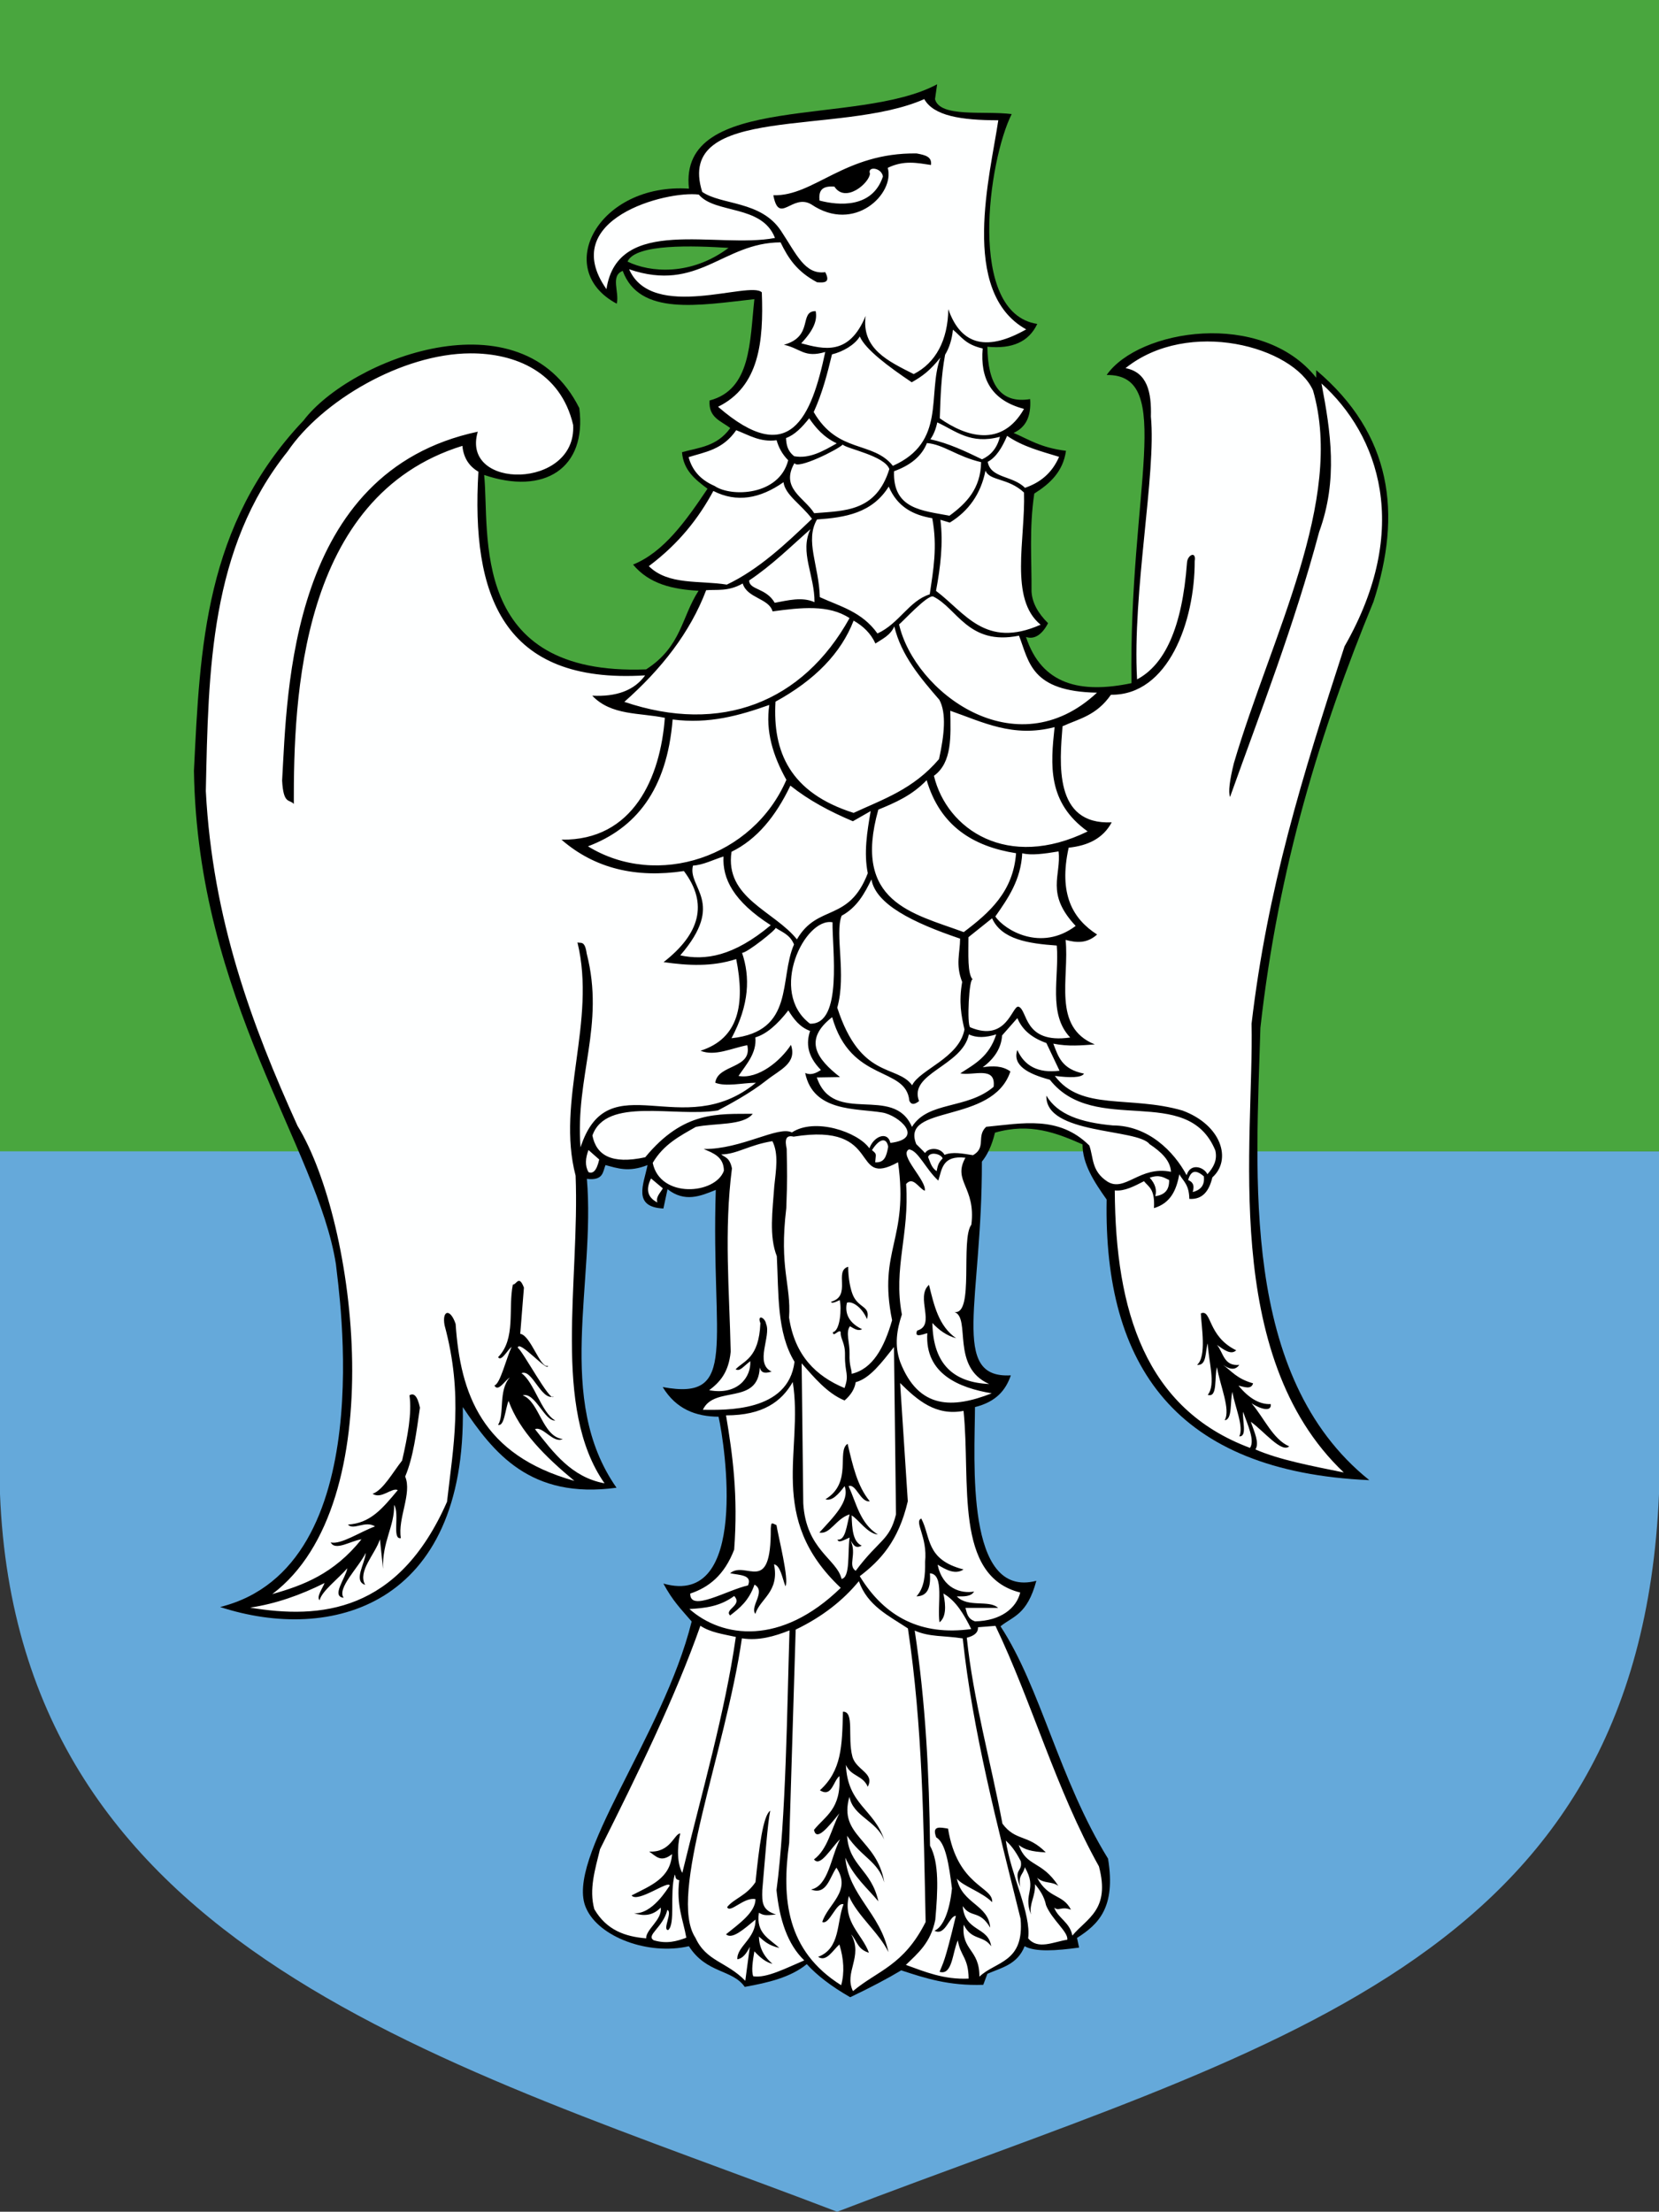
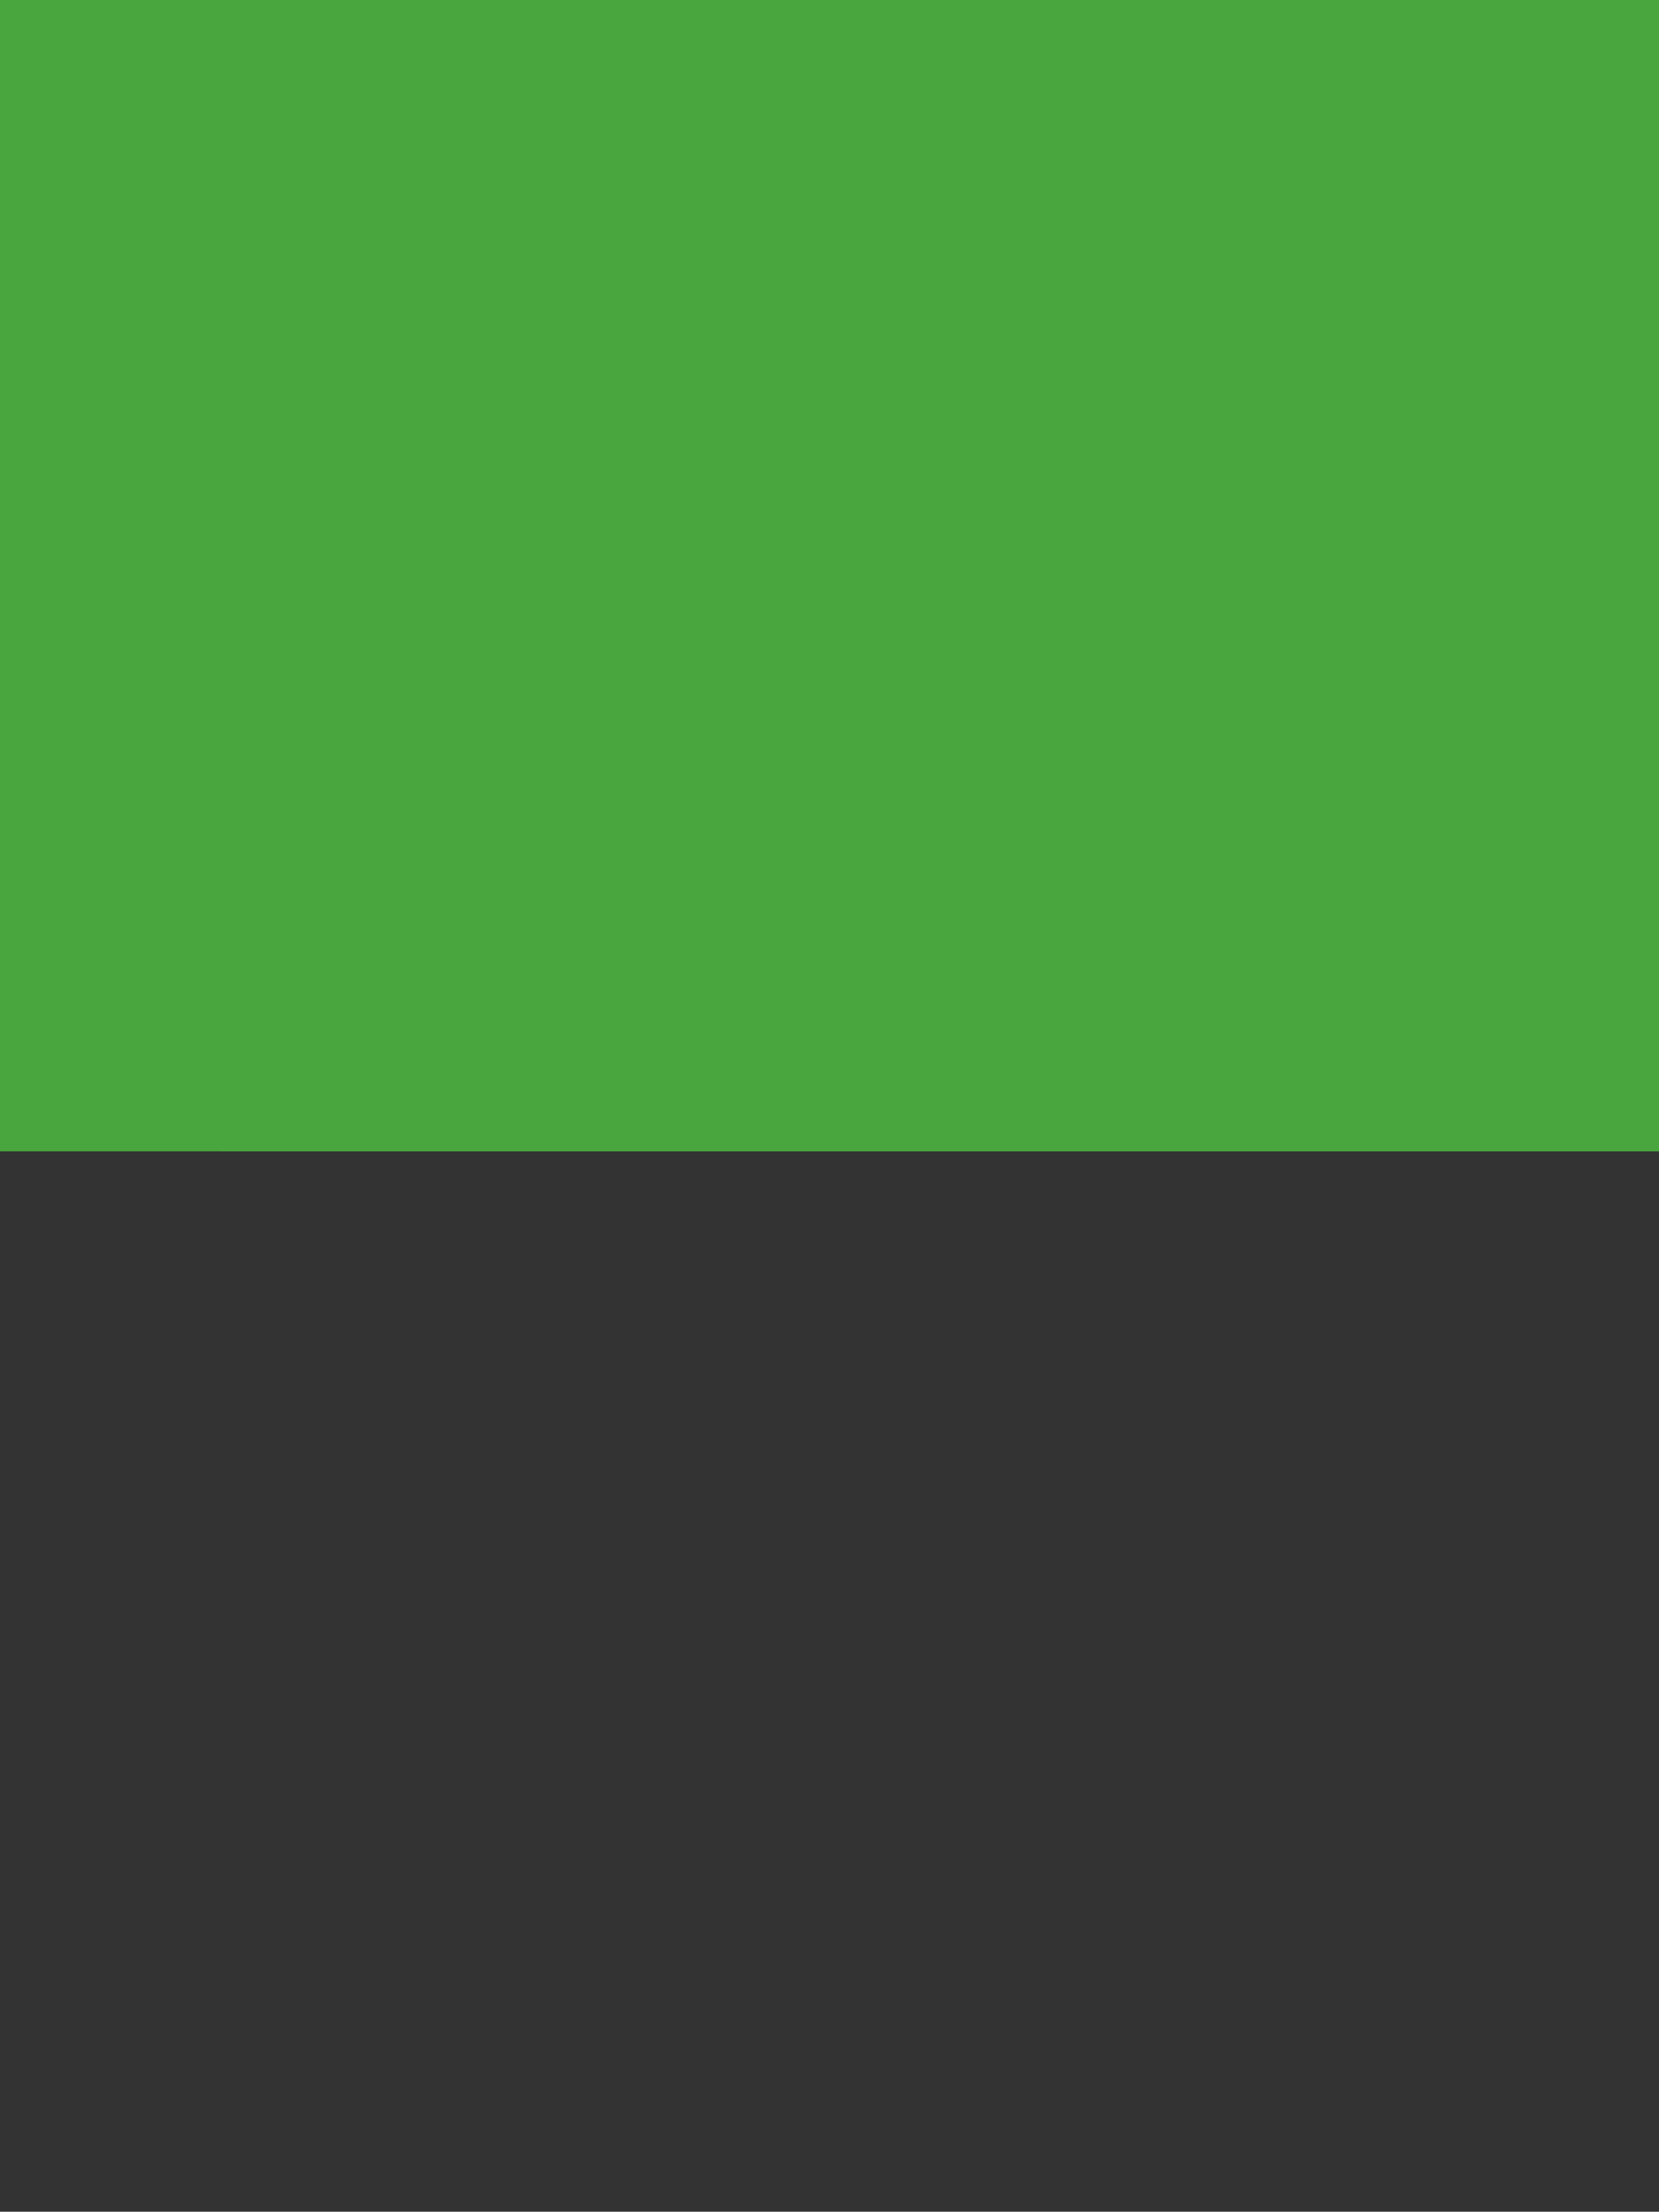
<svg xmlns="http://www.w3.org/2000/svg" xmlns:ns1="http://sodipodi.sourceforge.net/DTD/sodipodi-0.dtd" xmlns:ns2="http://www.inkscape.org/namespaces/inkscape" xmlns:xlink="http://www.w3.org/1999/xlink" id="svg2" ns1:version="0.32" ns2:version="0.46" width="732.081" height="975.901" version="1.0" ns1:docname="POL_gmina_Michałowo_COA.svg" ns2:output_extension="org.inkscape.output.svg.inkscape">
  <rect width="100%" height="100%" fill="#333333" stroke="none" />
  <defs id="defs5">
    <ns2:perspective ns1:type="inkscape:persp3d" ns2:vp_x="0 : 526.18109 : 1" ns2:vp_y="0 : 1000 : 0" ns2:vp_z="744.09448 : 526.18109 : 1" ns2:persp3d-origin="372.04724 : 350.78739 : 1" id="perspective9" />
    <linearGradient y2="252.627" x2="-328.686" y1="242.239" x1="-323.648" gradientTransform="matrix(0.194,0.981,0.981,-0.194,-461.802,566.45)" gradientUnits="userSpaceOnUse" id="linearGradient2813" xlink:href="#linearGradient2531" ns2:collect="always" />
    <linearGradient y2="250.282" x2="-328.699" y1="241.786" x1="-324.098" gradientUnits="userSpaceOnUse" id="linearGradient2811" xlink:href="#linearGradient2531" ns2:collect="always" />
    <linearGradient y2="294.535" x2="-576.935" y1="302.674" x1="-566.934" gradientTransform="matrix(-0.764,-0.645,0.645,-0.764,-884.708,109.284)" gradientUnits="userSpaceOnUse" id="linearGradient2809" xlink:href="#linearGradient2486" ns2:collect="always" />
    <radialGradient r="29.072" fy="210.226" fx="-706.762" cy="210.226" cx="-706.762" gradientTransform="matrix(1.694,1.49278e-3,-0.175,2.846,529.307,-387.161)" gradientUnits="userSpaceOnUse" id="radialGradient2807" xlink:href="#linearGradient2486" ns2:collect="always" />
    <linearGradient y2="252.627" x2="-328.686" y1="242.239" x1="-323.648" gradientTransform="matrix(0.194,0.981,0.981,-0.194,-461.802,566.45)" gradientUnits="userSpaceOnUse" id="linearGradient2805" xlink:href="#linearGradient2531" ns2:collect="always" />
    <linearGradient y2="250.282" x2="-328.699" y1="241.786" x1="-324.098" gradientUnits="userSpaceOnUse" id="linearGradient2803" xlink:href="#linearGradient2531" ns2:collect="always" />
    <linearGradient y2="294.535" x2="-576.935" y1="302.674" x1="-566.934" gradientTransform="matrix(-0.764,-0.645,0.645,-0.764,-884.708,109.284)" gradientUnits="userSpaceOnUse" id="linearGradient2801" xlink:href="#linearGradient2486" ns2:collect="always" />
    <radialGradient r="29.072" fy="210.226" fx="-706.762" cy="210.226" cx="-706.762" gradientTransform="matrix(1.694,1.49278e-3,-0.175,2.846,529.307,-387.161)" gradientUnits="userSpaceOnUse" id="radialGradient2799" xlink:href="#linearGradient2486" ns2:collect="always" />
    <linearGradient y2="252.627" x2="-328.686" y1="242.239" x1="-323.648" gradientTransform="matrix(0.194,0.981,0.981,-0.194,-461.802,566.45)" gradientUnits="userSpaceOnUse" id="linearGradient2797" xlink:href="#linearGradient2531" ns2:collect="always" />
    <linearGradient y2="250.282" x2="-328.699" y1="241.786" x1="-324.098" gradientUnits="userSpaceOnUse" id="linearGradient2795" xlink:href="#linearGradient2531" ns2:collect="always" />
    <linearGradient y2="294.535" x2="-576.935" y1="302.674" x1="-566.934" gradientTransform="matrix(-0.764,-0.645,0.645,-0.764,-884.708,109.284)" gradientUnits="userSpaceOnUse" id="linearGradient2793" xlink:href="#linearGradient2486" ns2:collect="always" />
    <radialGradient r="29.072" fy="210.226" fx="-706.762" cy="210.226" cx="-706.762" gradientTransform="matrix(1.694,1.49278e-3,-0.175,2.846,529.307,-387.161)" gradientUnits="userSpaceOnUse" id="radialGradient2791" xlink:href="#linearGradient2486" ns2:collect="always" />
    <linearGradient y2="252.627" x2="-328.686" y1="242.239" x1="-323.648" gradientTransform="matrix(0.194,0.981,0.981,-0.194,-461.802,566.45)" gradientUnits="userSpaceOnUse" id="linearGradient2715" xlink:href="#linearGradient2531" ns2:collect="always" />
    <linearGradient y2="250.282" x2="-328.699" y1="241.786" x1="-324.098" gradientUnits="userSpaceOnUse" id="linearGradient2713" xlink:href="#linearGradient2531" ns2:collect="always" />
    <linearGradient y2="294.535" x2="-576.935" y1="302.674" x1="-566.934" gradientTransform="matrix(-0.764,-0.645,0.645,-0.764,-884.708,109.284)" gradientUnits="userSpaceOnUse" id="linearGradient2711" xlink:href="#linearGradient2486" ns2:collect="always" />
    <radialGradient r="29.072" fy="210.226" fx="-706.762" cy="210.226" cx="-706.762" gradientTransform="matrix(1.694,1.49278e-3,-0.175,2.846,529.307,-387.161)" gradientUnits="userSpaceOnUse" id="radialGradient2709" xlink:href="#linearGradient2486" ns2:collect="always" />
    <linearGradient y2="252.627" x2="-328.686" y1="242.239" x1="-323.648" gradientTransform="matrix(0.194,0.981,0.981,-0.194,-461.802,566.45)" gradientUnits="userSpaceOnUse" id="linearGradient2659" xlink:href="#linearGradient2531" ns2:collect="always" />
    <linearGradient y2="250.282" x2="-328.699" y1="241.786" x1="-324.098" gradientUnits="userSpaceOnUse" id="linearGradient2657" xlink:href="#linearGradient2531" ns2:collect="always" />
    <linearGradient y2="294.535" x2="-576.935" y1="302.674" x1="-566.934" gradientTransform="matrix(-0.764,-0.645,0.645,-0.764,-884.708,109.284)" gradientUnits="userSpaceOnUse" id="linearGradient2655" xlink:href="#linearGradient2486" ns2:collect="always" />
    <radialGradient r="29.072" fy="210.226" fx="-706.762" cy="210.226" cx="-706.762" gradientTransform="matrix(1.694,1.49278e-3,-0.175,2.846,529.307,-387.161)" gradientUnits="userSpaceOnUse" id="radialGradient2653" xlink:href="#linearGradient2486" ns2:collect="always" />
    <radialGradient gradientUnits="userSpaceOnUse" gradientTransform="matrix(1.694,1.49278e-3,-0.175,2.846,529.307,-387.161)" r="29.072" fy="210.226" fx="-706.762" cy="210.226" cx="-706.762" id="radialGradient2601" xlink:href="#linearGradient2486" ns2:collect="always" />
    <linearGradient y2="252.627" x2="-328.686" y1="242.239" x1="-323.648" gradientTransform="matrix(0.194,0.981,0.981,-0.194,-461.802,566.45)" gradientUnits="userSpaceOnUse" id="linearGradient2566" xlink:href="#linearGradient2531" ns2:collect="always" />
    <linearGradient y2="250.282" x2="-328.699" y1="241.786" x1="-324.098" gradientUnits="userSpaceOnUse" id="linearGradient2564" xlink:href="#linearGradient2531" ns2:collect="always" />
    <linearGradient y2="294.535" x2="-576.935" y1="302.674" x1="-566.934" gradientTransform="matrix(-0.764,-0.645,0.645,-0.764,-884.708,109.284)" gradientUnits="userSpaceOnUse" id="linearGradient2562" xlink:href="#linearGradient2486" ns2:collect="always" />
    <linearGradient id="linearGradient2486">
      <stop id="stop2488" offset="0" style="stop-color:#faff00;stop-opacity:1;" />
      <stop style="stop-color:#7d7323;stop-opacity:0.992;" offset="0.846" id="stop2603" />
      <stop style="stop-color:#000000;stop-opacity:0.984;" offset="1" id="stop2494" />
    </linearGradient>
    <linearGradient id="linearGradient2531">
      <stop id="stop2533" offset="0" style="stop-color:#fae646;stop-opacity:1;" />
      <stop style="stop-color:#643228;stop-opacity:1;" offset="0.885" id="stop2539" />
      <stop id="stop2535" offset="1" style="stop-color:#fae646;stop-opacity:1;" />
    </linearGradient>
    <radialGradient ns2:collect="always" xlink:href="#linearGradient2486" id="radialGradient2981" gradientUnits="userSpaceOnUse" gradientTransform="matrix(1.694,1.49278e-3,-0.175,2.846,529.307,-387.161)" cx="-706.762" cy="210.226" fx="-706.762" fy="210.226" r="29.072" />
    <linearGradient ns2:collect="always" xlink:href="#linearGradient2486" id="linearGradient2983" gradientUnits="userSpaceOnUse" gradientTransform="matrix(-0.764,-0.645,0.645,-0.764,-884.708,109.284)" x1="-566.934" y1="302.674" x2="-576.935" y2="294.535" />
    <linearGradient ns2:collect="always" xlink:href="#linearGradient2531" id="linearGradient2985" gradientUnits="userSpaceOnUse" x1="-324.098" y1="241.786" x2="-328.699" y2="250.282" />
    <linearGradient ns2:collect="always" xlink:href="#linearGradient2531" id="linearGradient2987" gradientUnits="userSpaceOnUse" gradientTransform="matrix(0.194,0.981,0.981,-0.194,-461.802,566.45)" x1="-323.648" y1="242.239" x2="-328.686" y2="252.627" />
    <radialGradient ns2:collect="always" xlink:href="#linearGradient2486" id="radialGradient3018" gradientUnits="userSpaceOnUse" gradientTransform="matrix(1.694,1.49278e-3,-0.175,2.846,529.307,-387.161)" cx="-706.762" cy="210.226" fx="-706.762" fy="210.226" r="29.072" />
    <linearGradient ns2:collect="always" xlink:href="#linearGradient2486" id="linearGradient3020" gradientUnits="userSpaceOnUse" gradientTransform="matrix(-0.764,-0.645,0.645,-0.764,-884.708,109.284)" x1="-566.934" y1="302.674" x2="-576.935" y2="294.535" />
    <linearGradient ns2:collect="always" xlink:href="#linearGradient2531" id="linearGradient3022" gradientUnits="userSpaceOnUse" x1="-324.098" y1="241.786" x2="-328.699" y2="250.282" />
    <linearGradient ns2:collect="always" xlink:href="#linearGradient2531" id="linearGradient3024" gradientUnits="userSpaceOnUse" gradientTransform="matrix(0.194,0.981,0.981,-0.194,-461.802,566.45)" x1="-323.648" y1="242.239" x2="-328.686" y2="252.627" />
    <radialGradient ns2:collect="always" xlink:href="#linearGradient2486" id="radialGradient3055" gradientUnits="userSpaceOnUse" gradientTransform="matrix(1.694,1.49278e-3,-0.175,2.846,529.307,-387.161)" cx="-706.762" cy="210.226" fx="-706.762" fy="210.226" r="29.072" />
    <linearGradient ns2:collect="always" xlink:href="#linearGradient2486" id="linearGradient3057" gradientUnits="userSpaceOnUse" gradientTransform="matrix(-0.764,-0.645,0.645,-0.764,-884.708,109.284)" x1="-566.934" y1="302.674" x2="-576.935" y2="294.535" />
    <linearGradient ns2:collect="always" xlink:href="#linearGradient2531" id="linearGradient3059" gradientUnits="userSpaceOnUse" x1="-324.098" y1="241.786" x2="-328.699" y2="250.282" />
    <linearGradient ns2:collect="always" xlink:href="#linearGradient2531" id="linearGradient3061" gradientUnits="userSpaceOnUse" gradientTransform="matrix(0.194,0.981,0.981,-0.194,-461.802,566.45)" x1="-323.648" y1="242.239" x2="-328.686" y2="252.627" />
    <radialGradient ns2:collect="always" xlink:href="#linearGradient2486" id="radialGradient3090" gradientUnits="userSpaceOnUse" gradientTransform="matrix(1.694,1.49278e-3,-0.175,2.846,529.307,-387.161)" cx="-706.762" cy="210.226" fx="-706.762" fy="210.226" r="29.072" />
    <linearGradient ns2:collect="always" xlink:href="#linearGradient2486" id="linearGradient3092" gradientUnits="userSpaceOnUse" gradientTransform="matrix(-0.764,-0.645,0.645,-0.764,-884.708,109.284)" x1="-566.934" y1="302.674" x2="-576.935" y2="294.535" />
    <linearGradient ns2:collect="always" xlink:href="#linearGradient2531" id="linearGradient3094" gradientUnits="userSpaceOnUse" x1="-324.098" y1="241.786" x2="-328.699" y2="250.282" />
    <linearGradient ns2:collect="always" xlink:href="#linearGradient2531" id="linearGradient3096" gradientUnits="userSpaceOnUse" gradientTransform="matrix(0.194,0.981,0.981,-0.194,-461.802,566.45)" x1="-323.648" y1="242.239" x2="-328.686" y2="252.627" />
    <radialGradient ns2:collect="always" xlink:href="#linearGradient2486" id="radialGradient3121" gradientUnits="userSpaceOnUse" gradientTransform="matrix(1.694,1.49278e-3,-0.175,2.846,529.307,-387.161)" cx="-706.762" cy="210.226" fx="-706.762" fy="210.226" r="29.072" />
    <linearGradient ns2:collect="always" xlink:href="#linearGradient2486" id="linearGradient3133" gradientUnits="userSpaceOnUse" gradientTransform="matrix(-0.764,-0.645,0.645,-0.764,-884.708,109.284)" x1="-566.934" y1="302.674" x2="-576.935" y2="294.535" />
    <linearGradient ns2:collect="always" xlink:href="#linearGradient2531" id="linearGradient3135" gradientUnits="userSpaceOnUse" x1="-324.098" y1="241.786" x2="-328.699" y2="250.282" />
    <linearGradient ns2:collect="always" xlink:href="#linearGradient2531" id="linearGradient3137" gradientUnits="userSpaceOnUse" gradientTransform="matrix(0.194,0.981,0.981,-0.194,-461.802,566.45)" x1="-323.648" y1="242.239" x2="-328.686" y2="252.627" />
    <linearGradient ns2:collect="always" xlink:href="#linearGradient2486" id="linearGradient3200" gradientUnits="userSpaceOnUse" gradientTransform="matrix(-0.764,-0.645,0.645,-0.764,-884.708,109.284)" x1="-566.934" y1="302.674" x2="-576.935" y2="294.535" />
    <linearGradient ns2:collect="always" xlink:href="#linearGradient2531" id="linearGradient3202" gradientUnits="userSpaceOnUse" x1="-324.098" y1="241.786" x2="-328.699" y2="250.282" />
    <linearGradient ns2:collect="always" xlink:href="#linearGradient2531" id="linearGradient3204" gradientUnits="userSpaceOnUse" gradientTransform="matrix(0.194,0.981,0.981,-0.194,-461.802,566.45)" x1="-323.648" y1="242.239" x2="-328.686" y2="252.627" />
    <linearGradient ns2:collect="always" xlink:href="#linearGradient2486" id="linearGradient3260" gradientUnits="userSpaceOnUse" gradientTransform="matrix(-0.764,-0.645,0.645,-0.764,-884.708,109.284)" x1="-566.934" y1="302.674" x2="-576.935" y2="294.535" />
    <linearGradient ns2:collect="always" xlink:href="#linearGradient2531" id="linearGradient3262" gradientUnits="userSpaceOnUse" x1="-324.098" y1="241.786" x2="-328.699" y2="250.282" />
    <linearGradient ns2:collect="always" xlink:href="#linearGradient2531" id="linearGradient3264" gradientUnits="userSpaceOnUse" gradientTransform="matrix(0.194,0.981,0.981,-0.194,-461.802,566.45)" x1="-323.648" y1="242.239" x2="-328.686" y2="252.627" />
    <linearGradient ns2:collect="always" xlink:href="#linearGradient2486" id="linearGradient3320" gradientUnits="userSpaceOnUse" gradientTransform="matrix(-0.764,-0.645,0.645,-0.764,-884.708,109.284)" x1="-566.934" y1="302.674" x2="-576.935" y2="294.535" />
    <linearGradient ns2:collect="always" xlink:href="#linearGradient2531" id="linearGradient3322" gradientUnits="userSpaceOnUse" x1="-324.098" y1="241.786" x2="-328.699" y2="250.282" />
    <linearGradient ns2:collect="always" xlink:href="#linearGradient2531" id="linearGradient3324" gradientUnits="userSpaceOnUse" gradientTransform="matrix(0.194,0.981,0.981,-0.194,-461.802,566.45)" x1="-323.648" y1="242.239" x2="-328.686" y2="252.627" />
    <linearGradient ns2:collect="always" xlink:href="#linearGradient2486" id="linearGradient3410" gradientUnits="userSpaceOnUse" gradientTransform="matrix(-0.764,-0.645,0.645,-0.764,-884.708,109.284)" x1="-566.934" y1="302.674" x2="-576.935" y2="294.535" />
    <linearGradient ns2:collect="always" xlink:href="#linearGradient2531" id="linearGradient3412" gradientUnits="userSpaceOnUse" x1="-324.098" y1="241.786" x2="-328.699" y2="250.282" />
    <linearGradient ns2:collect="always" xlink:href="#linearGradient2531" id="linearGradient3414" gradientUnits="userSpaceOnUse" gradientTransform="matrix(0.194,0.981,0.981,-0.194,-461.802,566.45)" x1="-323.648" y1="242.239" x2="-328.686" y2="252.627" />
    <linearGradient ns2:collect="always" xlink:href="#linearGradient2486" id="linearGradient3416" gradientUnits="userSpaceOnUse" gradientTransform="matrix(-0.764,-0.645,0.645,-0.764,-884.708,109.284)" x1="-566.934" y1="302.674" x2="-576.935" y2="294.535" />
    <linearGradient ns2:collect="always" xlink:href="#linearGradient2531" id="linearGradient3418" gradientUnits="userSpaceOnUse" x1="-324.098" y1="241.786" x2="-328.699" y2="250.282" />
    <linearGradient ns2:collect="always" xlink:href="#linearGradient2531" id="linearGradient3420" gradientUnits="userSpaceOnUse" gradientTransform="matrix(0.194,0.981,0.981,-0.194,-461.802,566.45)" x1="-323.648" y1="242.239" x2="-328.686" y2="252.627" />
    <linearGradient ns2:collect="always" xlink:href="#linearGradient2486" id="linearGradient3422" gradientUnits="userSpaceOnUse" gradientTransform="matrix(-0.764,-0.645,0.645,-0.764,-884.708,109.284)" x1="-566.934" y1="302.674" x2="-576.935" y2="294.535" />
    <linearGradient ns2:collect="always" xlink:href="#linearGradient2531" id="linearGradient3424" gradientUnits="userSpaceOnUse" x1="-324.098" y1="241.786" x2="-328.699" y2="250.282" />
    <linearGradient ns2:collect="always" xlink:href="#linearGradient2531" id="linearGradient3426" gradientUnits="userSpaceOnUse" gradientTransform="matrix(0.194,0.981,0.981,-0.194,-461.802,566.45)" x1="-323.648" y1="242.239" x2="-328.686" y2="252.627" />
    <linearGradient ns2:collect="always" xlink:href="#linearGradient2486" id="linearGradient3674" gradientUnits="userSpaceOnUse" gradientTransform="matrix(-0.764,-0.645,0.645,-0.764,-884.708,109.284)" x1="-566.934" y1="302.674" x2="-576.935" y2="294.535" />
    <linearGradient ns2:collect="always" xlink:href="#linearGradient2531" id="linearGradient3676" gradientUnits="userSpaceOnUse" x1="-324.098" y1="241.786" x2="-328.699" y2="250.282" />
    <linearGradient ns2:collect="always" xlink:href="#linearGradient2531" id="linearGradient3678" gradientUnits="userSpaceOnUse" gradientTransform="matrix(0.194,0.981,0.981,-0.194,-461.802,566.45)" x1="-323.648" y1="242.239" x2="-328.686" y2="252.627" />
    <linearGradient ns2:collect="always" xlink:href="#linearGradient2486" id="linearGradient3680" gradientUnits="userSpaceOnUse" gradientTransform="matrix(-0.764,-0.645,0.645,-0.764,-884.708,109.284)" x1="-566.934" y1="302.674" x2="-576.935" y2="294.535" />
    <linearGradient ns2:collect="always" xlink:href="#linearGradient2531" id="linearGradient3682" gradientUnits="userSpaceOnUse" x1="-324.098" y1="241.786" x2="-328.699" y2="250.282" />
    <linearGradient ns2:collect="always" xlink:href="#linearGradient2531" id="linearGradient3684" gradientUnits="userSpaceOnUse" gradientTransform="matrix(0.194,0.981,0.981,-0.194,-461.802,566.45)" x1="-323.648" y1="242.239" x2="-328.686" y2="252.627" />
    <linearGradient ns2:collect="always" xlink:href="#linearGradient2486" id="linearGradient3686" gradientUnits="userSpaceOnUse" gradientTransform="matrix(-0.764,-0.645,0.645,-0.764,-884.708,109.284)" x1="-566.934" y1="302.674" x2="-576.935" y2="294.535" />
    <linearGradient ns2:collect="always" xlink:href="#linearGradient2531" id="linearGradient3688" gradientUnits="userSpaceOnUse" x1="-324.098" y1="241.786" x2="-328.699" y2="250.282" />
    <linearGradient ns2:collect="always" xlink:href="#linearGradient2531" id="linearGradient3690" gradientUnits="userSpaceOnUse" gradientTransform="matrix(0.194,0.981,0.981,-0.194,-461.802,566.45)" x1="-323.648" y1="242.239" x2="-328.686" y2="252.627" />
    <linearGradient ns2:collect="always" xlink:href="#linearGradient2486" id="linearGradient3793" gradientUnits="userSpaceOnUse" gradientTransform="matrix(-0.764,-0.645,0.645,-0.764,-884.708,109.284)" x1="-566.934" y1="302.674" x2="-576.935" y2="294.535" />
    <linearGradient ns2:collect="always" xlink:href="#linearGradient2531" id="linearGradient3795" gradientUnits="userSpaceOnUse" x1="-324.098" y1="241.786" x2="-328.699" y2="250.282" />
    <linearGradient ns2:collect="always" xlink:href="#linearGradient2531" id="linearGradient3797" gradientUnits="userSpaceOnUse" gradientTransform="matrix(0.194,0.981,0.981,-0.194,-461.802,566.45)" x1="-323.648" y1="242.239" x2="-328.686" y2="252.627" />
    <linearGradient ns2:collect="always" xlink:href="#linearGradient2486" id="linearGradient3799" gradientUnits="userSpaceOnUse" gradientTransform="matrix(-0.764,-0.645,0.645,-0.764,-884.708,109.284)" x1="-566.934" y1="302.674" x2="-576.935" y2="294.535" />
    <linearGradient ns2:collect="always" xlink:href="#linearGradient2531" id="linearGradient3801" gradientUnits="userSpaceOnUse" x1="-324.098" y1="241.786" x2="-328.699" y2="250.282" />
    <linearGradient ns2:collect="always" xlink:href="#linearGradient2531" id="linearGradient3803" gradientUnits="userSpaceOnUse" gradientTransform="matrix(0.194,0.981,0.981,-0.194,-461.802,566.45)" x1="-323.648" y1="242.239" x2="-328.686" y2="252.627" />
    <linearGradient ns2:collect="always" xlink:href="#linearGradient2486" id="linearGradient3805" gradientUnits="userSpaceOnUse" gradientTransform="matrix(-0.764,-0.645,0.645,-0.764,-884.708,109.284)" x1="-566.934" y1="302.674" x2="-576.935" y2="294.535" />
    <linearGradient ns2:collect="always" xlink:href="#linearGradient2531" id="linearGradient3807" gradientUnits="userSpaceOnUse" x1="-324.098" y1="241.786" x2="-328.699" y2="250.282" />
    <linearGradient ns2:collect="always" xlink:href="#linearGradient2531" id="linearGradient3809" gradientUnits="userSpaceOnUse" gradientTransform="matrix(0.194,0.981,0.981,-0.194,-461.802,566.45)" x1="-323.648" y1="242.239" x2="-328.686" y2="252.627" />
    <ns2:perspective id="perspective2675" ns2:persp3d-origin="375 : 325 : 1" ns2:vp_z="750 : 487.5 : 1" ns2:vp_y="0 : 1000 : 0" ns2:vp_x="0 : 487.5 : 1" ns1:type="inkscape:persp3d" />
  </defs>
  <ns1:namedview ns2:window-height="824" ns2:window-width="1371" ns2:pageshadow="2" ns2:pageopacity="0.0" guidetolerance="10.0" gridtolerance="10.0" objecttolerance="10.0" borderopacity="1.0" bordercolor="#666666" pagecolor="#ffffff" id="base" showgrid="false" ns2:zoom="0.60907364" ns2:cx="378.81609" ns2:cy="483.09692" ns2:window-x="36" ns2:window-y="2" ns2:current-layer="svg2" />
  <g id="g3266" transform="translate(1027.694,240.759)">
    <g style="stroke:none" transform="translate(-1037.939,-252.666)" ns2:label="Warstwa 1" id="layer1">
-       <path ns1:nodetypes="cccccc" id="path2770" d="M 742.326,519.932 L 742.326,671.187 C 733.396,878.976 570.06,914.808 379.644,987.808 C 208.944,922.338 18.328,873.722 10.245,671.187 L 10.245,519.129 L 742.326,519.932 z" style="fill:#65a9da;fill-opacity:1;fill-rule:nonzero;stroke:none;stroke-width:3.543;stroke-linecap:round;stroke-linejoin:round;stroke-miterlimit:4;stroke-dasharray:none;stroke-dashoffset:0;stroke-opacity:1" />
      <path ns1:nodetypes="ccccc" id="path3349" d="M 10.245,519.921 L 10.245,11.907 L 742.326,11.907 L 742.326,519.932 L 10.245,519.921 z" style="fill:#49a63e;fill-opacity:1;fill-rule:nonzero;stroke:none;stroke-width:3.543;stroke-linecap:round;stroke-linejoin:round;stroke-miterlimit:4;stroke-dasharray:none;stroke-dashoffset:0;stroke-opacity:1" />
    </g>
    <g id="g3262">
-       <path id="path2384" style="fill:#000000;fill-opacity:1;fill-rule:evenodd;stroke:none;stroke-width:1.063;stroke-linecap:butt;stroke-linejoin:miter;stroke-miterlimit:4;stroke-dasharray:none;stroke-opacity:1" d="M -755.543,-106.759 C -784.04,-121.92 -763.515,-160.151 -723.666,-157.519 C -728.508,-200.357 -648.937,-184.777 -614.156,-203.579 L -615.096,-196.999 C -612.901,-188.749 -593.496,-191.972 -581.256,-190.419 C -591.443,-170.357 -601.222,-102.635 -569.976,-97.829 C -573.644,-89.996 -581.009,-86.683 -591.977,-87.774 C -591.828,-71.245 -586.238,-62.537 -573.117,-64.655 C -572.561,-56.696 -575.299,-52.032 -580.418,-49.749 C -573.582,-46.822 -568.636,-43.266 -557.298,-41.839 C -558.595,-32.666 -564.363,-27.326 -571.292,-22.979 C -573.595,-7.315 -572.401,6.018 -572.508,20.218 C -572.224,25.312 -569.545,29.928 -565.207,34.211 C -567.808,39.221 -571.23,41.555 -574.942,40.295 C -567.988,61.506 -550.724,65.353 -528.399,60.677 C -529.616,-24.5 -508.905,-75.638 -539.35,-75.302 C -525.325,-95.448 -470.95,-104.36 -446.873,-74.085 L -446.873,-77.431 C -413.373,-49.081 -408.958,-14.098 -421.624,24.781 C -444.875,81.174 -463.613,141.842 -471.513,212.778 C -473.351,277.986 -480.634,366.448 -423.449,412.335 C -508.748,408.571 -540.744,361.966 -539.35,288.524 C -544.895,280.697 -550.032,272.812 -549.997,264.188 C -561.486,259.131 -573.166,254.53 -588.631,259.017 C -590.107,265.076 -592.125,268.97 -594.411,271.793 C -594.26,333.346 -608.694,367.589 -581.634,366.096 C -583.837,372.466 -587.986,377.755 -597.453,380.089 C -597.556,403.498 -601.864,464.945 -570.379,456.748 C -574.455,471.82 -580.612,472.321 -586.197,476.826 C -568.436,503.875 -560.363,544.323 -538.742,579.342 C -535.159,601.185 -543.248,608.44 -552.431,614.325 L -551.518,618.584 C -561.786,619.993 -570.914,620.588 -575.55,617.976 C -578.725,626.058 -585.725,627.447 -591.977,630.144 L -593.803,635.011 C -609.04,635.524 -619.515,632.068 -630.003,628.623 C -635.909,632.178 -643.363,636.12 -652.514,640.487 C -660.999,635.619 -667.248,630.752 -671.678,625.885 C -678.804,631.732 -688.73,634.078 -699.057,635.924 C -704.526,628.075 -715.923,630.145 -723.697,617.976 C -741.598,622.136 -763.481,613.888 -769.023,601.244 C -778.96,579.728 -734.944,525.21 -722.48,474.696 C -727.484,468.873 -730.813,465.633 -734.952,457.965 C -697.013,468.765 -707.79,396.696 -710.616,384.348 C -720.611,384.262 -729.306,381.059 -735.257,371.267 C -701.426,377.531 -714.041,352.303 -711.833,284.266 C -718.669,287.046 -725.5,289.885 -733.127,283.961 L -734.952,292.479 C -748.726,291.811 -743.601,281.694 -741.949,273.314 C -750.343,276.626 -755.239,274.692 -760.505,273.314 C -761.727,276.29 -761.355,280.261 -768.719,279.398 C -764.872,324.97 -782.957,376.711 -755.638,415.681 C -793.754,420.868 -809.97,400.243 -823.475,380.089 C -821.847,468.242 -881.868,484.2 -930.555,468.308 C -859.162,450.553 -878.413,327.917 -879.449,317.119 C -887.421,265.848 -940.556,200.163 -942.114,99.31 C -939.435,45.214 -937.522,-9.031 -893.746,-55.224 C -873.339,-82.161 -797.704,-112.043 -772.065,-60.7 C -768.651,-34.061 -787.571,-22.164 -814.045,-31.192 C -811.446,-5.43 -821.142,57.646 -742.558,54.593 C -726.888,44.481 -726.995,31.5 -719.438,19.914 C -730.681,19.281 -741.116,17.03 -748.337,8.354 C -734.802,2.885 -725.042,-10.889 -715.484,-25.108 C -720.862,-29.127 -726.123,-33.244 -726.739,-41.231 C -719.279,-43.331 -711.376,-43.662 -705.445,-51.878 C -709.415,-55.006 -715.126,-56.393 -714.571,-64.046 C -696.186,-68.843 -696.866,-89.981 -694.798,-108.764 C -719.403,-106.017 -745.55,-101.238 -752.9,-121.236 C -758.504,-119.018 -754.276,-111.868 -755.543,-106.759 z M -750.777,-125.337 C -740.824,-120.466 -722.757,-118.985 -706.198,-131.381 C -721.58,-132.345 -747.298,-133.307 -750.777,-125.337 z" />
-       <path id="path2482" style="fill:#feffff;fill-opacity:1;fill-rule:evenodd;stroke:none;stroke-width:1px;stroke-linecap:butt;stroke-linejoin:miter;stroke-opacity:1" d="M -594.047,230.16 C -588.811,226.271 -585.844,221.626 -585.495,216.109 L -578.775,208.473 C -576.871,212.816 -573.519,216.746 -565.946,219.469 L -560.142,231.687 C -569.756,232.887 -575.674,229.466 -578.775,222.523 C -580.994,229.237 -574.357,232.998 -564.418,235.658 C -544.621,260.817 -503.77,236.916 -491.414,266.814 C -490.39,271.056 -492.189,274.357 -494.901,277.353 C -496.414,274.146 -502.363,272.172 -504.067,277.781 C -509.674,267.269 -521.012,255.874 -536.622,255.818 C -550.886,254.522 -561.04,250.977 -565.946,242.684 C -566.572,259.986 -525.677,257.087 -520.433,264.065 C -515.314,267.484 -511.233,271.249 -510.964,276.284 C -524.745,273.442 -531.259,285.518 -539.065,280.56 C -546.153,275.9 -545.07,270.072 -547.007,264.676 C -560.5,251.297 -576.68,254.942 -592.52,256.429 C -596.986,260.615 -592.3,265.511 -598.324,268.953 C -602.808,268.254 -607.398,267.322 -610.889,268.807 C -612.796,265.306 -618.123,265.602 -619.471,268.013 C -620.771,266.573 -622.071,265.404 -623.371,264.065 C -630.533,246.37 -589.601,255.509 -581.829,231.993 C -585.418,229.444 -589.651,229.478 -594.047,230.16 z M -520.359,278.887 C -515.986,277.335 -514.072,278.857 -511.782,279.908 C -511.652,284.773 -514.243,286.529 -517.909,287.056 C -517.118,284.333 -517.883,281.61 -520.359,278.887 z M -503.408,279.908 C -502.365,276.609 -500.743,274.563 -496.465,278.274 C -495.981,282.404 -498.048,284.347 -501.366,285.218 C -500.382,281.784 -501.702,280.653 -503.408,279.908 z M -618.147,269.769 C -617.396,267.227 -612.393,268.365 -611.725,270.368 C -613.879,272.503 -613.939,274.098 -614.379,276.019 C -616.774,274.383 -617.247,271.832 -618.147,269.769 z M -660.559,-84.397 C -655.774,-85.551 -650.501,-88.567 -648.286,-92.29 C -645.792,-86.541 -635.54,-78.932 -625.368,-72.086 C -620.536,-74.799 -617.253,-77.325 -612.742,-82.939 C -618.599,-66.67 -610.018,-45.761 -633.686,-35.218 C -642.556,-46.331 -657.956,-40.492 -668.619,-58.945 C -664.772,-67.429 -662.595,-75.913 -660.559,-84.397 z M -685.711,-135.762 C -711.427,-130.883 -755.129,-145.976 -760.076,-113.172 C -781.886,-144.124 -733.55,-156.732 -719.326,-154.902 C -712.112,-146.28 -691.454,-150.601 -685.711,-135.762 z M -659.498,-158.423 C -665.354,-158.85 -666.435,-156.365 -666.074,-152.271 C -657.677,-150.047 -642.742,-148.763 -638.076,-162.877 C -638.69,-166.887 -645.075,-167.529 -643.802,-164.149 C -644.081,-159.972 -654.606,-150.923 -659.498,-158.423 z M -717.827,-156.089 C -730.128,-195.369 -657.036,-180.538 -619.834,-197.026 C -615.727,-189.676 -603.706,-187.691 -587.17,-187.693 C -590.642,-163.955 -604.53,-111.87 -574.868,-95.427 C -591.434,-86.02 -603.405,-87.736 -609.229,-104.335 C -609.393,-90.713 -614.777,-80.612 -624.501,-75.701 C -635.814,-81.427 -647.6,-86.839 -645.711,-101.366 C -653.025,-83.659 -664.185,-86.633 -674.134,-89.276 C -668.111,-95.639 -667.041,-99.938 -667.77,-103.487 C -675.336,-103.458 -668.412,-92.3 -681.769,-88.64 C -674.298,-86.999 -672.851,-82.692 -663.528,-85.458 C -669.627,-56.752 -679.09,-33.735 -710.828,-61.278 C -692.674,-70.176 -690.675,-90.004 -691.526,-111.759 C -696.688,-117.071 -739.906,-98.746 -750.068,-121.94 C -719.506,-111.531 -708.772,-133.714 -683.254,-133.818 C -679.952,-127.053 -676.237,-121.04 -667.134,-116.213 C -664.056,-116.01 -661.076,-115.894 -663.528,-120.668 C -672.535,-119.459 -676.221,-128.612 -683.087,-138.95 C -691.934,-152.269 -709.375,-150.201 -717.827,-156.089 z M -686.436,-154.605 C -668.483,-154.106 -655.167,-173.456 -623.228,-173.058 C -619.152,-172.318 -616.421,-171.532 -616.865,-167.967 C -622.9,-168.857 -628.827,-170.176 -635.954,-166.695 C -632.716,-155.441 -650.552,-137.597 -669.679,-150.575 C -678.076,-155.572 -683.917,-141.272 -686.436,-154.605 z M -607.189,-95.297 C -603.335,-92.146 -601.747,-88.762 -594.061,-87.005 C -595.17,-73.934 -590.528,-64.208 -575.819,-60.334 C -585.655,-43.061 -601.481,-48.05 -612.993,-56.188 C -612.672,-65.539 -612.399,-74.89 -610.644,-84.241 C -608.746,-87.367 -607.613,-91.066 -607.189,-95.297 z M -680.847,-47.481 C -676.999,-48.846 -673.738,-52.266 -670.621,-56.188 C -667.699,-51.937 -664.298,-47.925 -658.46,-45.132 C -664.488,-41.708 -670.507,-38.22 -677.254,-39.466 C -680.316,-41.905 -680.682,-44.681 -680.847,-47.481 z M -702.821,-50.936 C -697.24,-48.811 -692.291,-45.548 -684.993,-46.514 C -684.116,-43.4 -682.596,-40.415 -679.88,-37.669 C -683.87,-21.995 -705.086,-21.329 -712.356,-26.337 C -718.968,-29.181 -722.366,-33.632 -723.826,-39.051 C -716.461,-41.38 -708.784,-42.3 -702.821,-50.936 z M -677.116,-36.426 C -675.848,-33.457 -657.971,-42.382 -655.834,-44.579 C -653.924,-42.714 -637.405,-39.69 -635.243,-33.8 C -641.085,-14.89 -655.087,-15.411 -668.41,-14.314 C -672.617,-21.155 -683.502,-25.282 -677.116,-36.426 z M -614.099,-54.391 C -614.735,-51.337 -615.766,-48.877 -617.139,-46.929 C -609.063,-45.168 -601.692,-41.647 -594.337,-38.084 C -590.508,-39.853 -587.712,-42.951 -586.46,-48.034 C -599.427,-44.521 -605.966,-50.652 -614.099,-54.391 z M -591.849,-36.979 C -588.158,-38.922 -585.505,-43.202 -583.281,-48.449 C -576.149,-43.561 -568.177,-41.614 -560.341,-39.19 C -563.549,-31.808 -568.886,-27.74 -575.404,-25.508 C -580.801,-31.021 -590.473,-29.598 -591.849,-36.979 z M -633.17,-32.833 C -626.06,-35.405 -620.981,-39.383 -618.659,-45.27 C -611.234,-44.636 -605.492,-39.341 -594.752,-36.84 C -594.943,-25.171 -601.227,-18.681 -608.709,-13.209 C -620.508,-15.48 -633.798,-16.004 -633.17,-32.833 z M -741.377,9.041 C -727.981,-0.987 -719.324,-12.262 -712.909,-24.126 C -702.59,-18.85 -692.272,-20.749 -681.953,-27.996 C -681.207,-22.33 -674.116,-18.182 -669.377,-11.827 C -681.156,-0.526 -693.021,10.587 -706.966,17.194 C -718.827,15.257 -732.821,17.587 -741.377,9.041 z M -697.155,15.398 C -686.745,8.395 -678.778,0.416 -670.068,-7.266 C -674.942,2.891 -668.191,13.006 -668.272,24.933 C -673.866,22.465 -679.876,24.152 -685.822,25.21 C -689.662,18.578 -696.896,19.648 -697.155,15.398 z M -667.166,-11.551 C -654.764,-12.415 -642.844,-14.314 -635.519,-26.061 C -631.653,-16.97 -624.577,-13.494 -616.31,-12.103 C -613.933,0.588 -615.88,10.921 -617.416,21.478 C -626.577,24.331 -630.856,34.357 -640.494,38.753 C -647.362,29.121 -656.982,26.827 -665.922,22.722 C -666.308,8.821 -672.59,-2.252 -667.166,-11.551 z M -592.817,-33.109 C -591.033,-28.482 -582.861,-30.013 -575.819,-23.435 C -575.167,-2.743 -582.444,23.499 -568.494,34.883 C -592.992,45.72 -601.9,29.504 -614.652,19.958 C -612.663,9.352 -611.413,-1.172 -612.717,-11.412 L -608.571,-10.169 C -600.243,-15.282 -594.88,-22.837 -592.817,-33.109 z M -543.619,64.872 C -572.843,64.35 -573.567,51.207 -578.03,39.72 C -600.419,44.256 -605.326,27.521 -615.895,22.446 C -618.433,21.523 -629.813,34.044 -630.959,34.745 C -624.168,64.443 -579.624,98.474 -543.619,64.872 z M -716.087,19.666 C -711.556,19.258 -706.361,20.371 -699.95,16.693 C -697.984,23.263 -688.36,23.191 -686.785,29.008 C -674.312,27.318 -661.958,25.908 -652.812,31.981 C -673.466,69.166 -709.544,83.364 -752.184,68.927 C -735.985,54.59 -723.238,38.527 -716.087,19.666 z M -651.012,33.081 C -646.832,35.476 -643.435,38.655 -641.39,43.184 C -638.339,41.124 -634.899,39.712 -633.051,35.647 C -630.007,48.375 -621.646,58.241 -613.165,68.041 C -609.974,74.009 -610.993,83.54 -613.326,94.181 C -624.681,107.525 -638.031,111.889 -651.012,117.916 C -679.125,109.025 -686.779,90.943 -685.491,68.843 C -668.016,59.272 -656.513,47.356 -651.012,33.081 z M -730.875,76.701 C -714.806,78.791 -701.334,74.945 -688.217,70.286 C -689.937,81.769 -686.641,92.693 -680.68,103.322 C -695.386,137.444 -737.617,151.505 -768.241,132.67 C -747.356,124.797 -733.398,108.062 -730.875,76.701 z M -608.354,72.852 C -594.079,77.819 -580.675,84.875 -562.328,80.069 C -564.086,96.679 -565.617,113.245 -547.735,126.095 C -583.044,143.373 -609.869,125.276 -615.571,101.558 C -607.474,95.689 -608.152,84.116 -608.354,72.852 z M -618.778,103.483 C -612.872,123.574 -598.466,132.699 -579.327,135.717 C -580.574,152.692 -591.081,161.951 -602.42,170.517 C -625.142,162.172 -651.624,157.406 -640.107,116.472 C -632.714,113.417 -625.335,110.3 -618.778,103.483 z M -678.916,105.888 C -670.791,112.356 -661.595,117.273 -651.333,121.604 L -643.475,117.114 C -645.047,126.148 -646.585,135.503 -644.758,144.537 C -653.164,166.413 -666.888,157.917 -676.029,173.724 C -686.035,161.173 -707.939,155.504 -704.896,135.075 C -693.745,129.649 -685.367,119.433 -678.916,105.888 z M -721.895,141.169 C -717.404,140.919 -712.914,138.549 -708.424,137.16 C -708.948,146.889 -704.102,156.887 -687.576,167.47 C -704.098,181.295 -716.514,183.114 -727.508,180.78 C -707.213,157.291 -724.474,150.931 -721.895,141.169 z M -700.245,179.657 C -698.225,179.887 -684.307,168.789 -685.491,168.592 C -682.523,170.566 -679.089,171.611 -677.312,175.969 C -684.001,191.192 -676.744,214.385 -704.896,217.344 C -696.978,202.424 -696.643,190.311 -700.245,179.657 z M -660.313,166.187 C -672.567,163.873 -688.777,196.975 -670.256,210.929 C -655.616,211.429 -660.527,177.575 -660.313,166.187 z M -643.154,147.263 C -646.188,153.508 -649.489,159.575 -656.304,163.3 C -659.429,171.265 -654.097,189.129 -658.229,203.873 C -647.933,235.658 -631.909,228.838 -625.188,238.101 C -621.874,231.169 -604.439,226.104 -602.1,213.495 C -603.464,207.532 -604.678,201.418 -603.107,192.52 C -606.162,184.773 -604.017,179.626 -604.024,173.403 C -625.073,166.291 -641.24,158.202 -643.154,147.263 z M -589.912,164.423 L -600.336,172.762 C -600.325,180.278 -600.862,188.888 -598.411,191.525 C -600.035,189.901 -601.175,211.845 -599.534,212.533 C -583.591,219.223 -581.18,203.32 -578.365,203.392 C -574.034,204.485 -576.399,220.047 -555.433,217.023 C -565.355,206.607 -560.195,190.29 -561.366,176.45 C -573.991,175.551 -585.713,173.748 -589.912,164.423 z M -560.564,134.915 C -559.287,145.487 -566.509,153.404 -553.027,167.79 C -568.384,179.374 -584.507,169.553 -588.468,163.621 C -582.84,155.574 -577.22,147.521 -576.601,135.717 C -572.833,136.764 -566.865,135.978 -560.564,134.915 z M -626.428,244.904 C -627.887,229.581 -652.227,237.156 -660.481,208.041 C -673.438,218.188 -667.171,226.523 -657.01,234.49 L -667.259,234.655 C -659.922,256.237 -633.413,237.446 -625.271,256.475 C -618.165,244.973 -601.043,248.849 -589.234,238.788 C -588.081,229.322 -598.433,234.068 -603.946,232.837 C -597.79,228.839 -591.262,225.584 -588.077,215.645 C -592.73,217.115 -596.814,217.259 -600.144,215.645 C -603.08,229.687 -626.912,232.794 -622.13,245.069 C -624.221,246.768 -625.66,246.731 -626.428,244.904 z M -626.584,266.412 C -622.59,266.729 -619.132,275.217 -613.636,280.164 C -612.021,275.072 -611.865,268.92 -601.67,270.068 C -607.486,280.499 -596.971,282.896 -599.052,299.609 C -603.937,306.057 -597.684,339.721 -606.531,338.125 C -599.114,340.818 -608.246,362.422 -591.2,369.91 C -606.544,369.251 -615.963,361.546 -616.254,342.986 C -613.323,346.163 -609.934,348.574 -605.783,349.717 C -613.552,344.294 -615.519,335.142 -617.749,326.159 C -623.93,331.68 -614.469,343.916 -622.984,346.352 C -624.267,349.504 -621.136,348.242 -618.497,347.473 C -619.629,365.564 -604.303,371.623 -590.078,374.023 C -607.174,380.718 -622.277,381.211 -630.463,360.187 C -633.107,352.725 -631.92,345.901 -629.715,339.247 C -633.588,318.69 -626.3,304.009 -627.846,281.66 C -624.753,278.1 -622.348,283.486 -619.619,284.651 C -618.6,280.245 -631.305,268.772 -626.584,266.412 z M -717.181,266.228 C -712.836,268.055 -708.315,269.705 -708.255,275.816 C -711.986,286.292 -736.419,288.175 -739.663,272.345 C -734.813,264.083 -727.634,260.477 -720.653,256.475 C -712.119,254.677 -699.735,256.027 -695.526,250.69 C -710.819,250.828 -725.97,249.255 -742.969,269.865 C -757.9,273.114 -764.552,268.913 -766.278,260.277 C -760.241,243.033 -729.886,252.319 -710.9,249.202 C -706.152,246.705 -696.663,241.64 -689.495,235.952 C -683.459,231.164 -675.896,228.449 -678.665,220.273 C -683.296,227.403 -693.129,235.53 -701.808,233.994 C -698.267,228.743 -693.727,223.892 -694.369,216.967 C -689.52,215.565 -684.671,211.313 -679.822,205.065 C -677.448,208.916 -674.763,212.455 -670.212,214.129 C -672.006,219.493 -671.546,225.107 -665.44,231.349 C -667.755,232.911 -670.069,233.742 -672.383,232.671 C -668.868,249.964 -649.836,248.203 -638.352,250.126 C -631.062,251.347 -619.373,261.665 -634.791,263.538 C -635.949,258.193 -642.133,260.514 -644.051,265.926 C -649.17,258.651 -668.15,252.248 -678.253,258.918 C -684.219,255.835 -700.414,266.364 -717.181,266.228 z M -740.4,279.218 L -735.195,283.586 C -736.639,286.003 -738.341,287.399 -737.611,289.816 C -741.738,287.705 -742.964,284.304 -740.4,279.218 z M -768.011,266.668 C -769.355,270.257 -769.637,273.582 -768.011,276.429 C -766.101,277.211 -764.439,276.004 -763.27,270.851 L -768.011,266.668 z M -677.508,260.773 C -637.356,254.279 -652.865,283.829 -631.406,272.063 C -626.563,306.503 -640.397,310.635 -634.032,341.774 C -637.544,353.969 -642.669,363.311 -651.885,365.412 C -651.793,363.114 -652.982,362.354 -652.807,356.469 C -652.665,351.744 -654.64,347.147 -652.635,344.43 C -650.273,345.81 -648.969,346.591 -647.257,345.741 C -654.556,342.291 -654.658,337.092 -653.972,334.063 C -651.991,333.185 -647.524,335.616 -645.108,341.278 C -643.478,335.506 -648.601,336.545 -651.186,330.996 C -652.332,328.534 -653.429,323.399 -653.406,318.182 C -659.831,320.035 -651.744,331.034 -660.948,333.623 C -660.878,334.538 -658.984,333.805 -657.143,332.888 C -656.25,336.499 -656.924,346.428 -660.146,347.026 C -660.16,349.618 -657.575,345.648 -656.733,346.903 C -656.862,350.276 -654.711,351.496 -654.817,357.184 C -654.967,365.18 -652.784,365.522 -655.026,371.694 C -667.675,366.414 -676.955,357.328 -679.492,340.616 C -678.535,325.91 -683.95,319.012 -680.725,292.34 C -680.222,278.876 -680.364,277.106 -680.546,266.154 C -681.354,262.495 -681.157,259.865 -677.508,260.773 z M -709.442,268.62 C -702.468,268.541 -697.221,264.42 -686.851,262.763 C -684.014,268.341 -685.28,275.559 -686.014,282.565 C -686.782,293.454 -688.389,304.763 -684.898,313.523 C -684.05,329.926 -684.982,347.219 -677.089,360.1 C -679.812,382.389 -707.592,381.382 -717.53,381.296 C -712.498,370.38 -693.125,379.475 -692.429,362.61 C -691.632,365.767 -689.105,364.932 -687.19,364.453 C -694.886,360.834 -687.275,348.713 -689.638,343.366 C -690.14,340.5 -693.7,339.019 -692.15,343.087 C -692.818,358.792 -699.588,359.619 -703.089,363.445 C -701.207,364.387 -700.273,362.733 -696.612,359.821 C -696.187,366.785 -702.064,375.008 -714.741,372.65 C -710.19,369.203 -706.137,364.959 -705.258,355.637 C -705.825,328.802 -708.242,302.276 -704.7,274.756 C -705.729,269.952 -707.723,269.973 -709.442,268.62 z M -673.943,360.789 C -668.617,366.793 -662.709,374.036 -654.997,377.177 C -652.172,374.727 -650.53,372.041 -650.099,369.113 C -643.822,367.485 -638.552,360.323 -633.202,353.603 L -632.312,427.439 C -635.202,439.132 -639.678,438.388 -650.104,452.348 C -653.703,449.878 -649.477,445.141 -652.328,439.004 C -651.164,440.563 -650.418,442.852 -647.435,441.228 C -651.366,439.534 -651.704,433.799 -651.883,427.884 C -648.743,429.792 -644.928,435.876 -640.318,436.335 C -648.201,431.368 -649.754,422.603 -653.217,414.985 C -649.947,413.708 -648.042,422.276 -643.877,421.657 C -649.476,414.917 -651.472,405.469 -653.662,396.303 C -658.65,399.433 -651.34,413.461 -663.448,420.767 C -660.631,421.749 -657.814,418.735 -654.997,414.985 C -652.56,421.482 -659.768,428.486 -666.117,435.445 C -661.408,436.473 -658.878,429.348 -652.773,427.439 C -654.08,432.278 -654.571,439.075 -658.11,438.559 C -657.729,440.36 -654.945,438.555 -652.773,437.669 C -653.721,444.223 -652.408,455.3 -656.331,455.906 C -658.424,447.11 -672.03,443.059 -673.233,422.546 L -673.943,360.789 z M -677.873,369.033 C -672.973,399.244 -689.619,428.802 -656.691,459.862 C -683.158,485.589 -708.962,481.997 -723.467,469.197 C -716.784,468.8 -710.116,468.185 -703.722,463.452 C -699.824,467.542 -708.262,469.373 -705.517,472.04 C -701.396,468.853 -697.289,465.69 -694.746,458.426 C -689.461,461.444 -696.927,468.017 -694.387,471.351 C -692.231,464.502 -683.681,461.736 -686.13,449.451 C -683.338,450.002 -682.545,455.349 -681.104,459.144 C -679.363,456.411 -684.289,437.003 -685.054,432.164 C -687.337,431.087 -687.345,430.902 -687.566,433.655 C -687.385,463.727 -698.408,447.544 -705.517,453.4 C -701.482,454.303 -695.558,454.004 -697.619,458.785 C -706.864,460.814 -723.282,470.812 -723.108,462.375 C -714.969,459.687 -708.044,454.267 -703.722,442.989 C -701.921,419.047 -704.403,401.101 -707.312,383.752 C -690.967,383.745 -682.779,377.62 -677.873,369.033 z M -630.492,369.479 C -622.766,377.184 -614.678,384.076 -602.505,381.776 C -599.255,413.172 -606.897,454.589 -577.487,461.919 C -579.186,468.837 -586.077,474.423 -597.417,474.64 C -600.807,473.508 -600.993,471.003 -601.657,468.703 L -587.24,468.703 C -591.283,464.962 -600.637,468.762 -605.474,463.615 C -602.437,463.647 -599.3,463.83 -597.841,461.495 C -603.62,462.493 -611.755,460.191 -613.954,449.622 C -609.994,452.058 -606.066,454.106 -602.505,451.742 C -619.388,447.387 -616.844,437.318 -621.163,429.268 C -624.44,430.733 -618.319,437.308 -619.467,448.35 C -619.38,454.193 -619.757,459.779 -623.283,463.615 C -619.397,463.518 -616.778,461.231 -617.347,453.438 C -610.812,453.819 -614.228,467.466 -613.106,475.064 C -610.305,472.836 -610.152,468.225 -611.41,462.343 C -605.808,465.568 -602.306,471.595 -599.113,478.032 C -621.137,481.096 -637.262,472.8 -648.301,454.71 C -639.365,447.891 -631.207,439.32 -627.1,421.635 L -630.492,369.479 z M -642.914,266.722 C -639.913,261.925 -636.562,260.677 -635.759,265.211 C -636.536,269.684 -637.493,272.303 -641.491,272.103 C -641.209,268.187 -640.626,268.661 -642.914,266.722 z M -718.623,476.587 C -714.253,479.522 -708.693,480.25 -702.99,481.518 C -707.696,514.64 -718.085,550.604 -726.609,585.635 C -728.834,581.758 -729.029,574.586 -727.52,568.22 C -730.197,568.325 -731.784,576.799 -741.24,576.206 C -738.154,578.29 -736.132,581.261 -731.128,577.349 C -731.878,588.043 -740.457,591.169 -748.994,595.572 C -746.343,599.09 -732.271,588.491 -732.2,591.285 C -733.153,592.568 -739.854,603.975 -747.922,603.433 C -743.707,604.733 -739.682,604.614 -736.131,600.932 C -735.369,606.313 -742.697,610.49 -742.562,614.51 C -751.757,613.758 -760.024,610.921 -765.431,601.647 C -767.875,592.833 -765.058,584.019 -762.929,575.206 C -746.143,541.66 -729.79,508.259 -718.623,476.587 z M -739.218,615.353 C -742.825,613.141 -735.095,609.723 -733.213,601.968 C -730.784,602.879 -735.537,610.869 -732.838,610.849 C -729.562,608.102 -732.272,595.037 -729.961,586.332 C -729.409,587.212 -729.991,588.546 -727.96,588.834 C -729.309,600.023 -726.267,606.176 -724.832,614.227 C -729.043,615.771 -733.369,617.085 -739.218,615.353 z M -700.315,482.133 C -692.848,483.278 -686.01,481.274 -679.3,478.631 C -680.367,512.259 -680.826,561.683 -685.044,593.231 C -683.706,606.276 -680.166,617.147 -672.795,624.234 C -680.827,627.622 -689.449,632.19 -695.311,631.239 C -696.203,628.804 -695.53,624.544 -694.811,620.231 C -692.258,622.987 -689.632,625.161 -686.805,625.735 C -690.788,622.44 -692.665,618.392 -692.81,613.726 C -690.562,615.62 -688.686,617.626 -683.803,618.73 C -688.056,614.697 -694.205,612.387 -692.81,603.219 C -690.727,604.312 -690.309,604.527 -685.257,604 C -691.34,602.061 -691.489,598.848 -691.309,593.212 C -690.141,579.923 -688.974,563.644 -687.806,558.187 C -690.913,560.247 -692.716,574.043 -694.311,589.709 C -698.378,595.801 -703.845,596.945 -706.82,600.717 C -705.643,603.741 -699.303,596.092 -694.311,597.215 C -694.362,602.944 -701.188,607.79 -707.32,612.726 C -704.645,615.172 -699.372,610.403 -694.311,606.221 C -694.103,614.545 -702.636,618.146 -702.316,623.734 C -700.017,623.448 -698.292,621.247 -696.812,618.23 L -698.814,633.24 C -707.007,624.782 -716.034,624.728 -720.83,614.227 C -733.15,595.619 -707.55,532.369 -700.315,482.133 z M -648.686,456.905 C -655.645,465.365 -664.752,472.598 -676.575,478.278 L -679.443,572.372 C -682.858,597.182 -680.66,620.028 -656.506,635.188 C -654.955,629.556 -655.365,623.531 -657.287,617.204 C -660.306,619.905 -663.016,625.071 -666.671,622.677 C -656.734,618.891 -658.605,607.59 -655.463,599.48 C -658.591,598.273 -661.718,608.786 -664.846,607.299 C -662.437,599.392 -651.69,593.709 -658.591,583.319 C -661.677,587.726 -662.894,595.557 -669.799,592.963 C -662.075,591.356 -661.054,578.576 -657.027,570.808 C -660.992,574.617 -665.775,583.331 -668.495,579.67 C -662.443,575.21 -660.876,566.264 -657.287,559.34 C -662.389,565.64 -667.467,571.877 -668.495,566.638 C -663.535,560.5 -656.42,557.475 -657.287,542.919 C -660.068,545.198 -660.625,552.482 -665.889,549.174 C -656.322,540.471 -656.076,529.831 -655.724,514.508 C -650.544,514.351 -653.797,525.756 -651.562,534.255 C -649.951,540.38 -641.556,541.502 -644.776,547.611 C -647.008,542.43 -652.189,543.147 -654.42,537.967 C -653.662,555.594 -642.083,557.339 -637.478,571.069 C -641.005,562.561 -651.297,560.614 -652.856,552.042 C -657.886,569.354 -640.641,570.634 -637.478,589.836 C -640.205,580.455 -647.422,578.866 -653.899,569.244 C -653.034,582.628 -643.226,584.015 -640.085,598.176 C -645.149,592.145 -650.882,587.451 -654.681,578.888 C -653.132,595.785 -639.287,603.197 -635.654,620.592 C -639.839,611.911 -649.247,604.669 -653.117,595.83 C -655.85,607.331 -647.282,612.552 -644.255,620.853 C -649.329,619.393 -649.52,615.492 -652.075,612.773 C -646.688,622.608 -655.387,629.506 -651.293,637.795 C -640.498,628.707 -628.997,626.684 -619.233,607.299 L -619.233,607.299 C -620.137,564.118 -620.568,520.938 -627.052,477.757 C -635.465,472.179 -644.902,467.772 -648.686,456.905 z M -624.052,478.713 C -617.435,481.639 -611.104,480.859 -602.856,482.174 C -598.54,522.854 -587.598,564.418 -577.333,605.892 C -575.648,625.366 -588.301,624.528 -595.502,631.415 C -595.421,619.162 -603.582,620.008 -602.423,608.488 C -598.891,615.654 -593.814,612.932 -590.311,618.005 C -591.544,609.189 -602.003,611.712 -602.856,600.269 C -599.198,605.779 -595.496,601.729 -590.743,609.785 C -591.456,599.633 -603.143,599.308 -605.451,588.156 C -602.823,591.48 -594.467,593.966 -589.878,598.538 C -589.339,591.591 -605.221,591.593 -609.344,566.095 C -612.804,565.539 -616.655,564.565 -614.535,569.988 C -610.4,572.263 -608.923,582.134 -607.614,592.482 C -608.634,602.534 -611.538,609.582 -615.34,611.144 C -610.513,613.711 -608.79,604.452 -605.884,604.594 C -610.926,625.743 -611.538,625.237 -613.08,629.271 C -607.38,631.011 -607.431,620.609 -605.018,615.409 C -603.895,622.452 -600.369,622.816 -600.26,632.28 C -611.157,632.764 -619.431,629.314 -627.945,626.224 C -622.697,621.09 -617.049,616.606 -614.968,606.325 C -613.851,593.536 -613.155,581.167 -617.295,573.635 C -617.677,542.334 -619.173,510.831 -624.052,478.713 z M -601.069,481.869 C -597.929,481.073 -595.988,479.679 -596.133,477.241 L -588.421,476.624 C -572.259,510.392 -561.738,548.803 -542.765,582.744 C -537.641,601.955 -548.081,605.603 -554.488,613.284 C -555.634,607.313 -560.77,605.726 -562.508,600.945 C -560.291,602.75 -559.669,600.211 -555.105,601.87 C -558.705,594.771 -564.927,597.239 -570.045,587.781 C -566.916,590.546 -563.537,589.203 -560.657,591.381 C -568.042,579.997 -574.675,583.177 -578.14,573.332 C -575.621,575.283 -572.736,576.26 -566.21,576.574 C -574.293,568.385 -579.358,571.86 -585.336,563.926 C -590.491,536.574 -598.228,509.221 -601.069,481.869 z M -556.739,615.111 C -562.837,616.067 -569.735,619.685 -573.988,614.486 C -572.609,603.612 -581.561,586.742 -583.862,571.363 C -581.9,573.174 -579.857,575.39 -577.238,580.488 C -576.381,585.567 -580.679,583.307 -577.488,591.862 C -578.522,586.35 -576.082,586.53 -575.488,583.113 C -569.711,593.054 -576.446,594.403 -572.738,603.987 C -573.665,599.287 -570.658,595.909 -570.988,590.612 C -569.256,592.648 -566.872,595.88 -566.113,599.862 C -563.506,606.342 -556.148,611.745 -556.739,615.111 z M -816.588,-32.632 C -820.7,-35.026 -823.155,-38.746 -823.648,-44.036 C -895.442,-21.783 -898.114,67.34 -898.043,113.986 C -899.945,111.737 -902.608,114.426 -903.201,103.668 C -900.904,63.812 -899.929,-32.635 -816.86,-50.28 C -824.574,-24.349 -773.155,-24.801 -774.775,-53.267 C -780.268,-76.736 -800.449,-84.928 -820.118,-84.847 C -850.311,-84.722 -885.697,-63.823 -900.758,-41.592 C -935.071,1.257 -935.721,54.85 -936.869,108.284 C -933.889,164.96 -916.587,211.491 -896.414,255.988 C -870.352,298.435 -854.47,422.706 -907.546,462.611 C -893.896,458.764 -880.399,453.705 -868.176,438.446 C -872.775,439.028 -879.751,443.769 -881.752,439.803 C -877.322,440.928 -868.726,435.108 -862.203,432.744 C -866.555,429.988 -871.813,434.67 -874.149,431.929 C -864.438,431.36 -859.179,425.214 -852.157,416.725 C -854.753,415.424 -859.375,420.893 -863.289,418.354 C -858.641,416.784 -854.169,408.589 -850.256,403.692 C -847.792,392.996 -845.883,382.744 -846.998,374.911 C -845.128,373.736 -843.529,375.01 -842.382,380.342 C -843.939,391.093 -845.248,402.093 -848.898,410.751 C -845.77,418.19 -852.29,429.216 -850.799,437.903 C -854.851,438.715 -851.224,427.306 -853.786,423.241 C -853.525,432.641 -859.052,439.318 -858.673,451.478 L -860.031,438.446 C -862.217,445.145 -869.983,452.541 -866.547,458.538 C -871.898,456.855 -866.701,449.311 -866.275,444.419 C -869.534,451.026 -879.089,459.994 -876.05,464.24 C -881.688,463.604 -875.228,455.709 -874.421,451.207 C -878.494,455.913 -885.843,461.439 -886.639,465.326 C -888.162,463.915 -885.565,460.444 -884.467,457.723 C -895.078,463.045 -905.986,466.879 -917.32,468.584 C -886.393,473.702 -851.976,470.874 -830.435,421.883 C -827.744,397.817 -823.125,374.955 -831.522,343.959 C -832.72,337.37 -829.021,336.342 -826.634,343.416 C -824.56,374.191 -815.051,401.249 -774.232,412.652 C -787.031,402.019 -798.374,390.856 -803.284,377.355 C -804.77,381.07 -805.125,388.741 -807.9,387.944 C -804.992,383.365 -807.879,372.778 -802.741,367.037 C -805.04,368.468 -807.872,373.63 -809.529,370.567 C -806.995,369.885 -804.461,359.169 -801.926,353.462 C -803.954,355.219 -806.514,360.172 -807.9,358.077 C -799.918,349.888 -803.556,336.718 -801.383,326.039 C -799.79,326.168 -798.731,321.489 -796.496,327.396 L -798.125,347.76 C -793.447,348.469 -789.287,363.222 -785.907,361.879 C -785.815,365.019 -799.071,349.825 -799.211,354.005 C -797.628,354.271 -784.674,378.482 -783.463,375.454 C -788.925,377.274 -792.876,363.087 -797.582,365.137 C -791.879,369.183 -788.953,382.39 -782.649,386.043 C -787.446,386.404 -791.491,373.39 -797.039,374.911 C -789.676,377.637 -788.374,393.188 -779.391,394.189 C -783.486,396.337 -788.16,388.33 -791.609,389.845 C -783.406,400.283 -775.464,411.04 -760.928,413.738 C -784.151,380.557 -771.852,324.771 -773.689,277.981 C -782.36,245.08 -764.408,209.942 -772.874,175.077 C -771.373,175.556 -769.628,174.082 -768.802,179.964 C -760.643,211.705 -773.932,234.255 -771.517,265.491 C -759.237,227.78 -726.48,263.656 -694.135,236.982 C -700.162,237.063 -707.316,238.834 -712.055,236.982 C -711.037,228.747 -695.555,230.967 -697.936,220.42 C -704.899,221.737 -712.261,225.456 -718.571,222.863 C -701.611,217.455 -698.85,202.254 -702.824,182.408 C -713.503,185.897 -724.183,185.296 -734.862,183.765 C -719.01,171.414 -714.974,158.104 -725.902,143.581 C -747.104,146.766 -765.248,142.476 -779.934,129.734 C -748.118,130.173 -736.261,102.098 -734.319,75.974 C -745.374,73.653 -757.925,75.074 -766.358,66.199 C -755.748,66.745 -747.826,63.933 -743.008,57.239 C -806.024,61.17 -819.811,21.757 -816.588,-32.632 z M -531.019,-78.324 C -503.233,-100.568 -456.883,-87.808 -448.281,-68.49 C -434.286,-19.906 -466.715,39.97 -483.207,95.97 C -485.093,103.584 -485.729,108.7 -484.903,110.89 C -471.241,72.628 -456.694,35.545 -445.568,-6.097 C -437.195,-29.06 -440.498,-50.354 -444.551,-71.542 C -419.282,-48.798 -404.616,-7.561 -434.378,44.428 C -453.217,102.445 -468.374,151.272 -475.408,210.922 C -474.294,262.219 -489.229,357.253 -434.717,408.952 C -448.761,406.084 -463.161,403.394 -473.713,398.78 C -471.839,395.987 -474.183,391.084 -475.747,386.572 C -469.909,390.749 -462.224,400.467 -458.793,397.423 C -465.963,394.359 -469.894,384.812 -475.408,378.434 C -471.647,380.888 -466.495,382.482 -466.931,378.773 C -471.678,378.996 -476.425,376.413 -481.173,370.635 C -478.578,371.189 -475.604,372.504 -474.73,369.618 C -481.876,367.59 -484.126,364.337 -487.954,361.479 C -485.2,363.384 -482.688,364.073 -480.834,361.479 C -487.718,362.147 -487.822,356.035 -490.667,352.663 C -487.556,354.882 -484.421,357.219 -482.19,355.037 C -495,348.805 -492.928,336.681 -497.788,338.76 C -497.562,344.412 -495.14,357.936 -499.484,361.479 C -495.024,361.911 -495.961,355.596 -494.736,351.985 C -494.457,359.782 -491.008,370.114 -494.736,374.704 C -490.231,376.145 -491.929,366.732 -490.667,362.497 C -489.386,370.416 -484.525,381.2 -487.276,385.894 C -483.786,385.646 -484.944,377.65 -483.885,373.348 C -482.775,379.974 -478.699,388.823 -480.834,393.015 C -477.212,393.219 -479.548,385.975 -479.138,382.164 C -477.094,388.092 -473.862,394.734 -476.086,398.101 C -522.282,380.865 -535.479,337.748 -535.767,284.505 C -531.471,284.944 -527.176,282.634 -522.881,280.436 C -520.817,283.004 -517.985,283.781 -518.473,292.305 C -510.936,290.05 -508.553,284.115 -507.283,277.384 C -505.546,280.467 -502.961,281.853 -502.875,288.235 C -496.95,288.617 -494.119,284.668 -492.702,278.741 C -484.078,271.088 -488.508,255.667 -505.926,249.24 C -529.164,242.507 -550.66,249.553 -562.216,233.981 C -555.622,234.791 -550.524,234.853 -549.33,232.963 C -559.343,230.996 -560.746,225.201 -562.894,219.739 C -556.175,221.083 -550.431,220.476 -544.583,220.078 C -563.554,212.393 -555.719,190.667 -557.468,173.961 C -552.834,175.167 -548.2,175.732 -543.566,171.588 C -554.353,164.643 -560.636,153.724 -556.112,133.27 C -547.748,132.389 -540.975,129.278 -537.123,122.08 C -562.892,123.304 -560.044,95.632 -558.825,79.693 C -551.519,76.354 -543.922,75.05 -537.462,65.791 C -512.145,66.137 -500.441,33.405 -500.501,6.788 C -499.742,2.209 -503.666,4.053 -503.892,7.467 C -506.039,36.466 -513.844,52.606 -525.933,59.009 C -528.077,20.472 -517.395,-31.767 -519.829,-56.961 C -519.512,-67.762 -521.459,-76.503 -531.019,-78.324 z" />
-     </g>
+       </g>
  </g>
</svg>